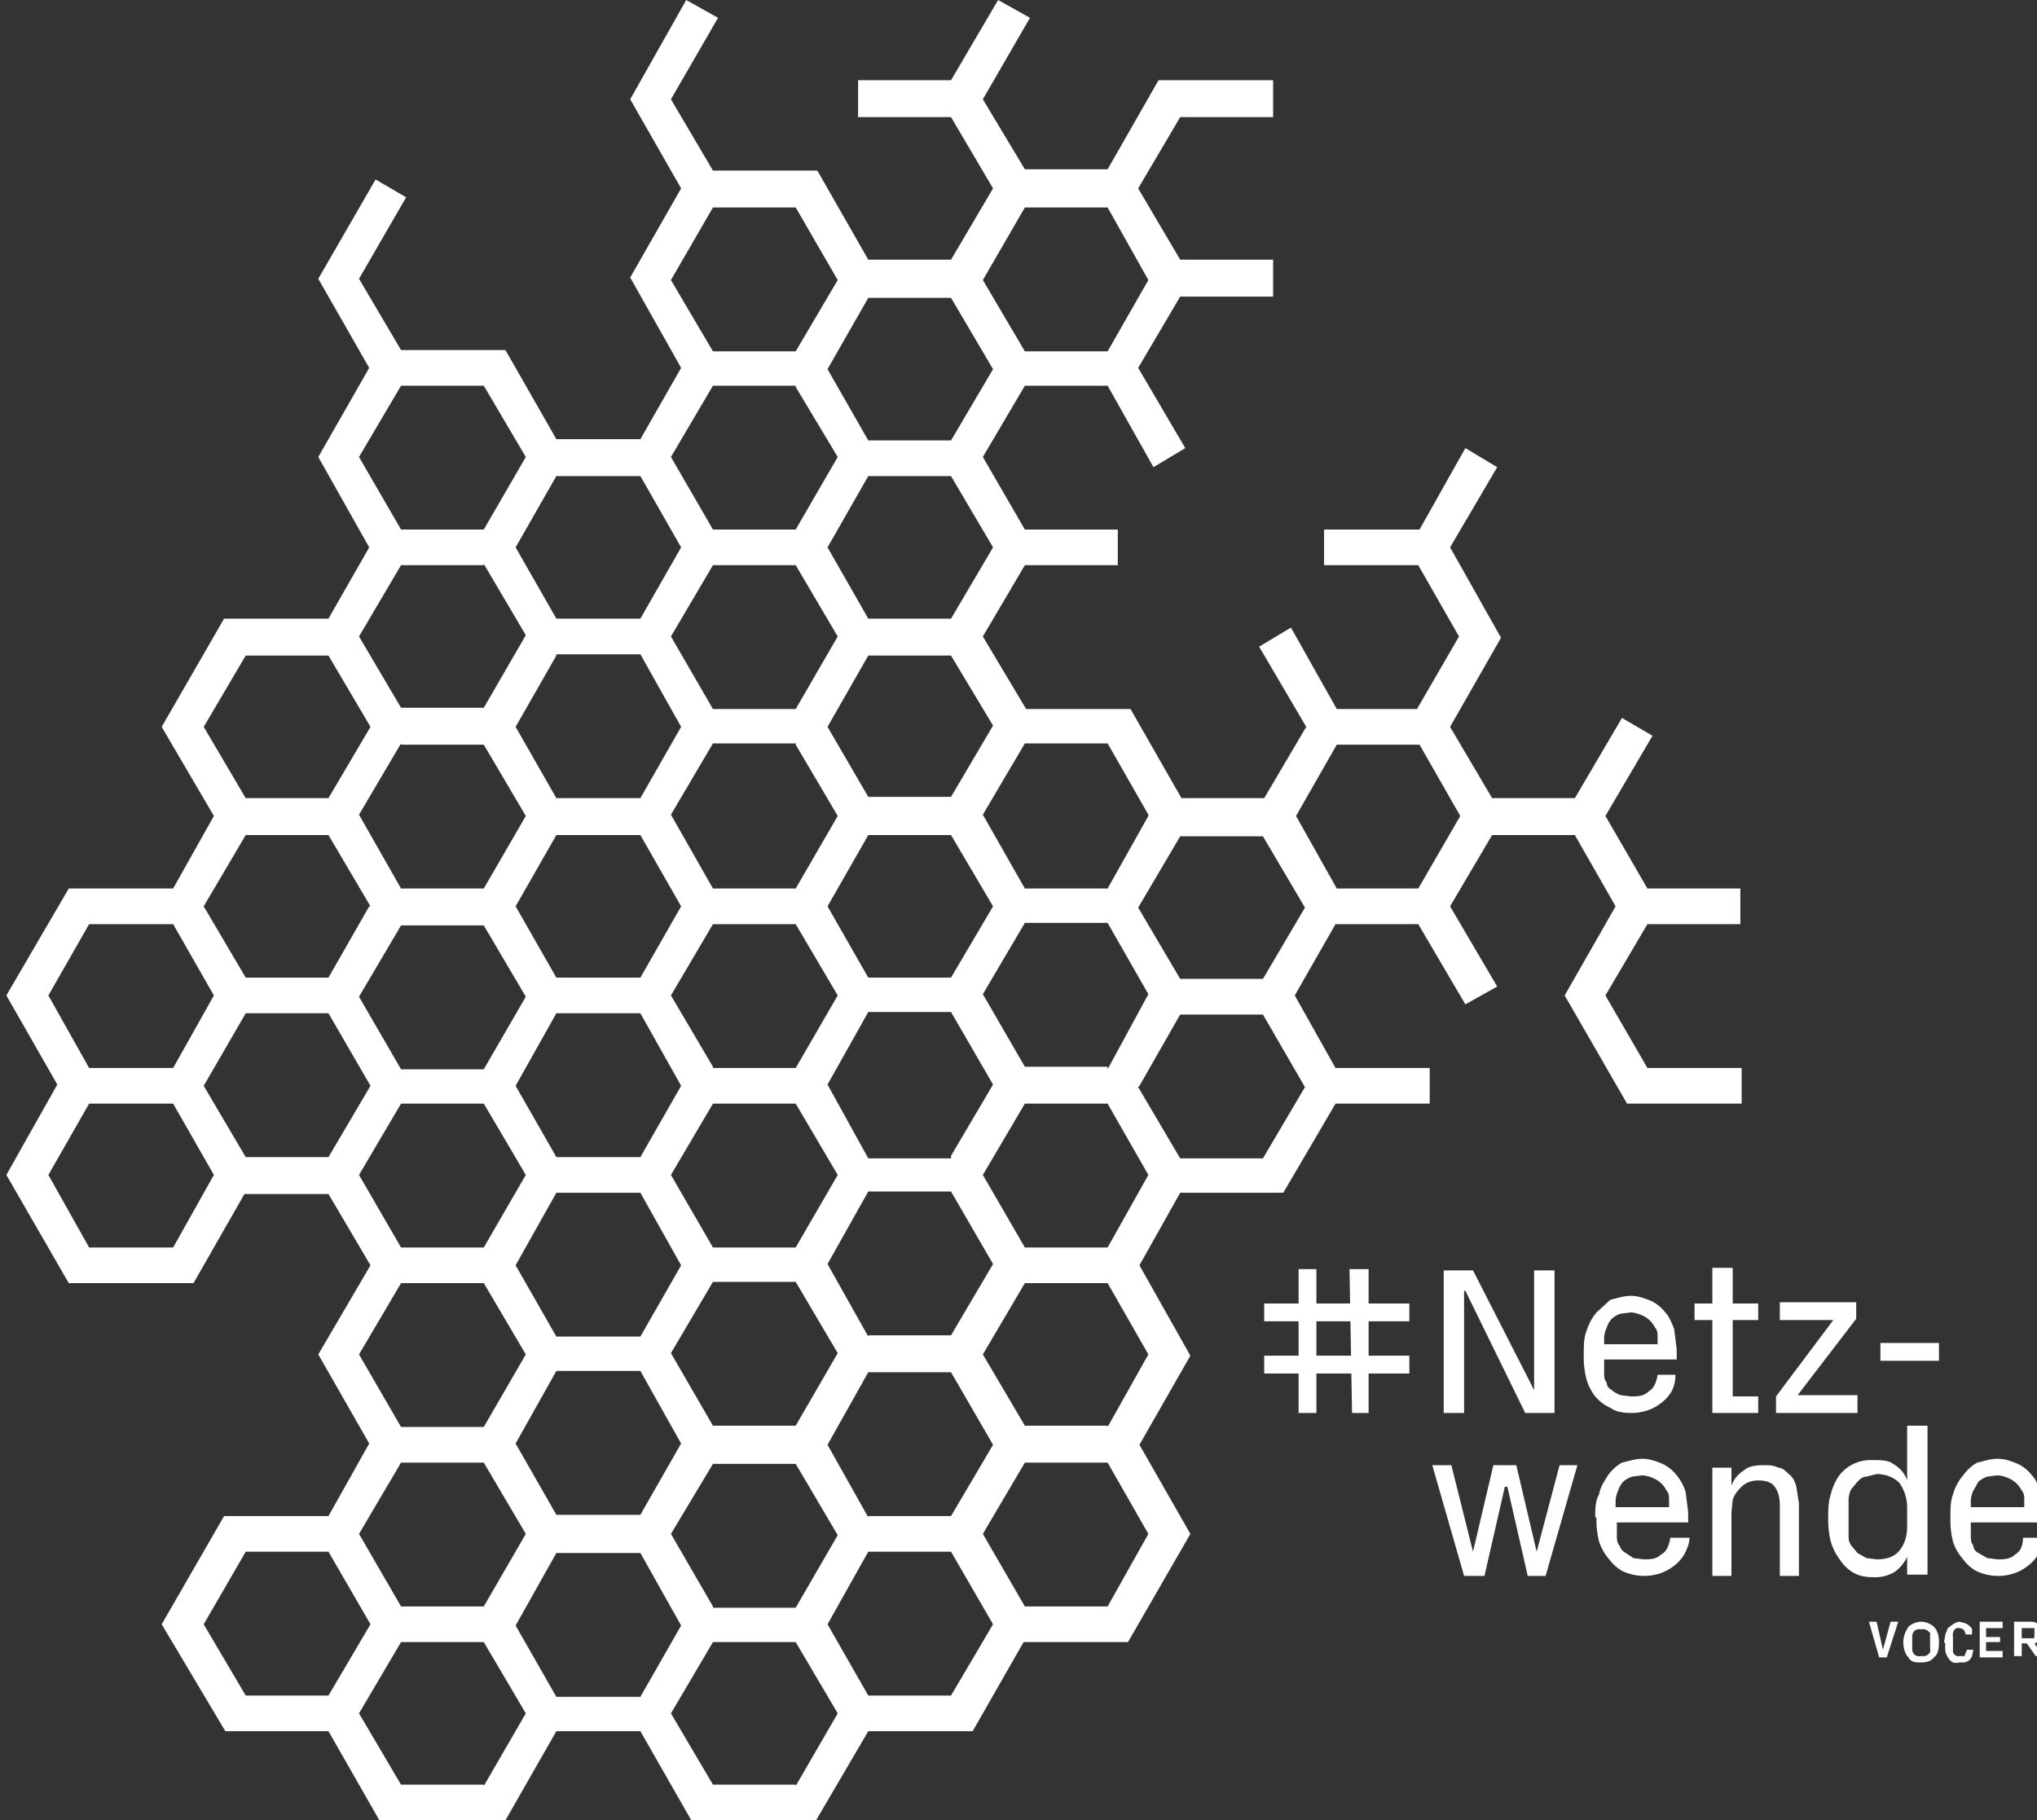
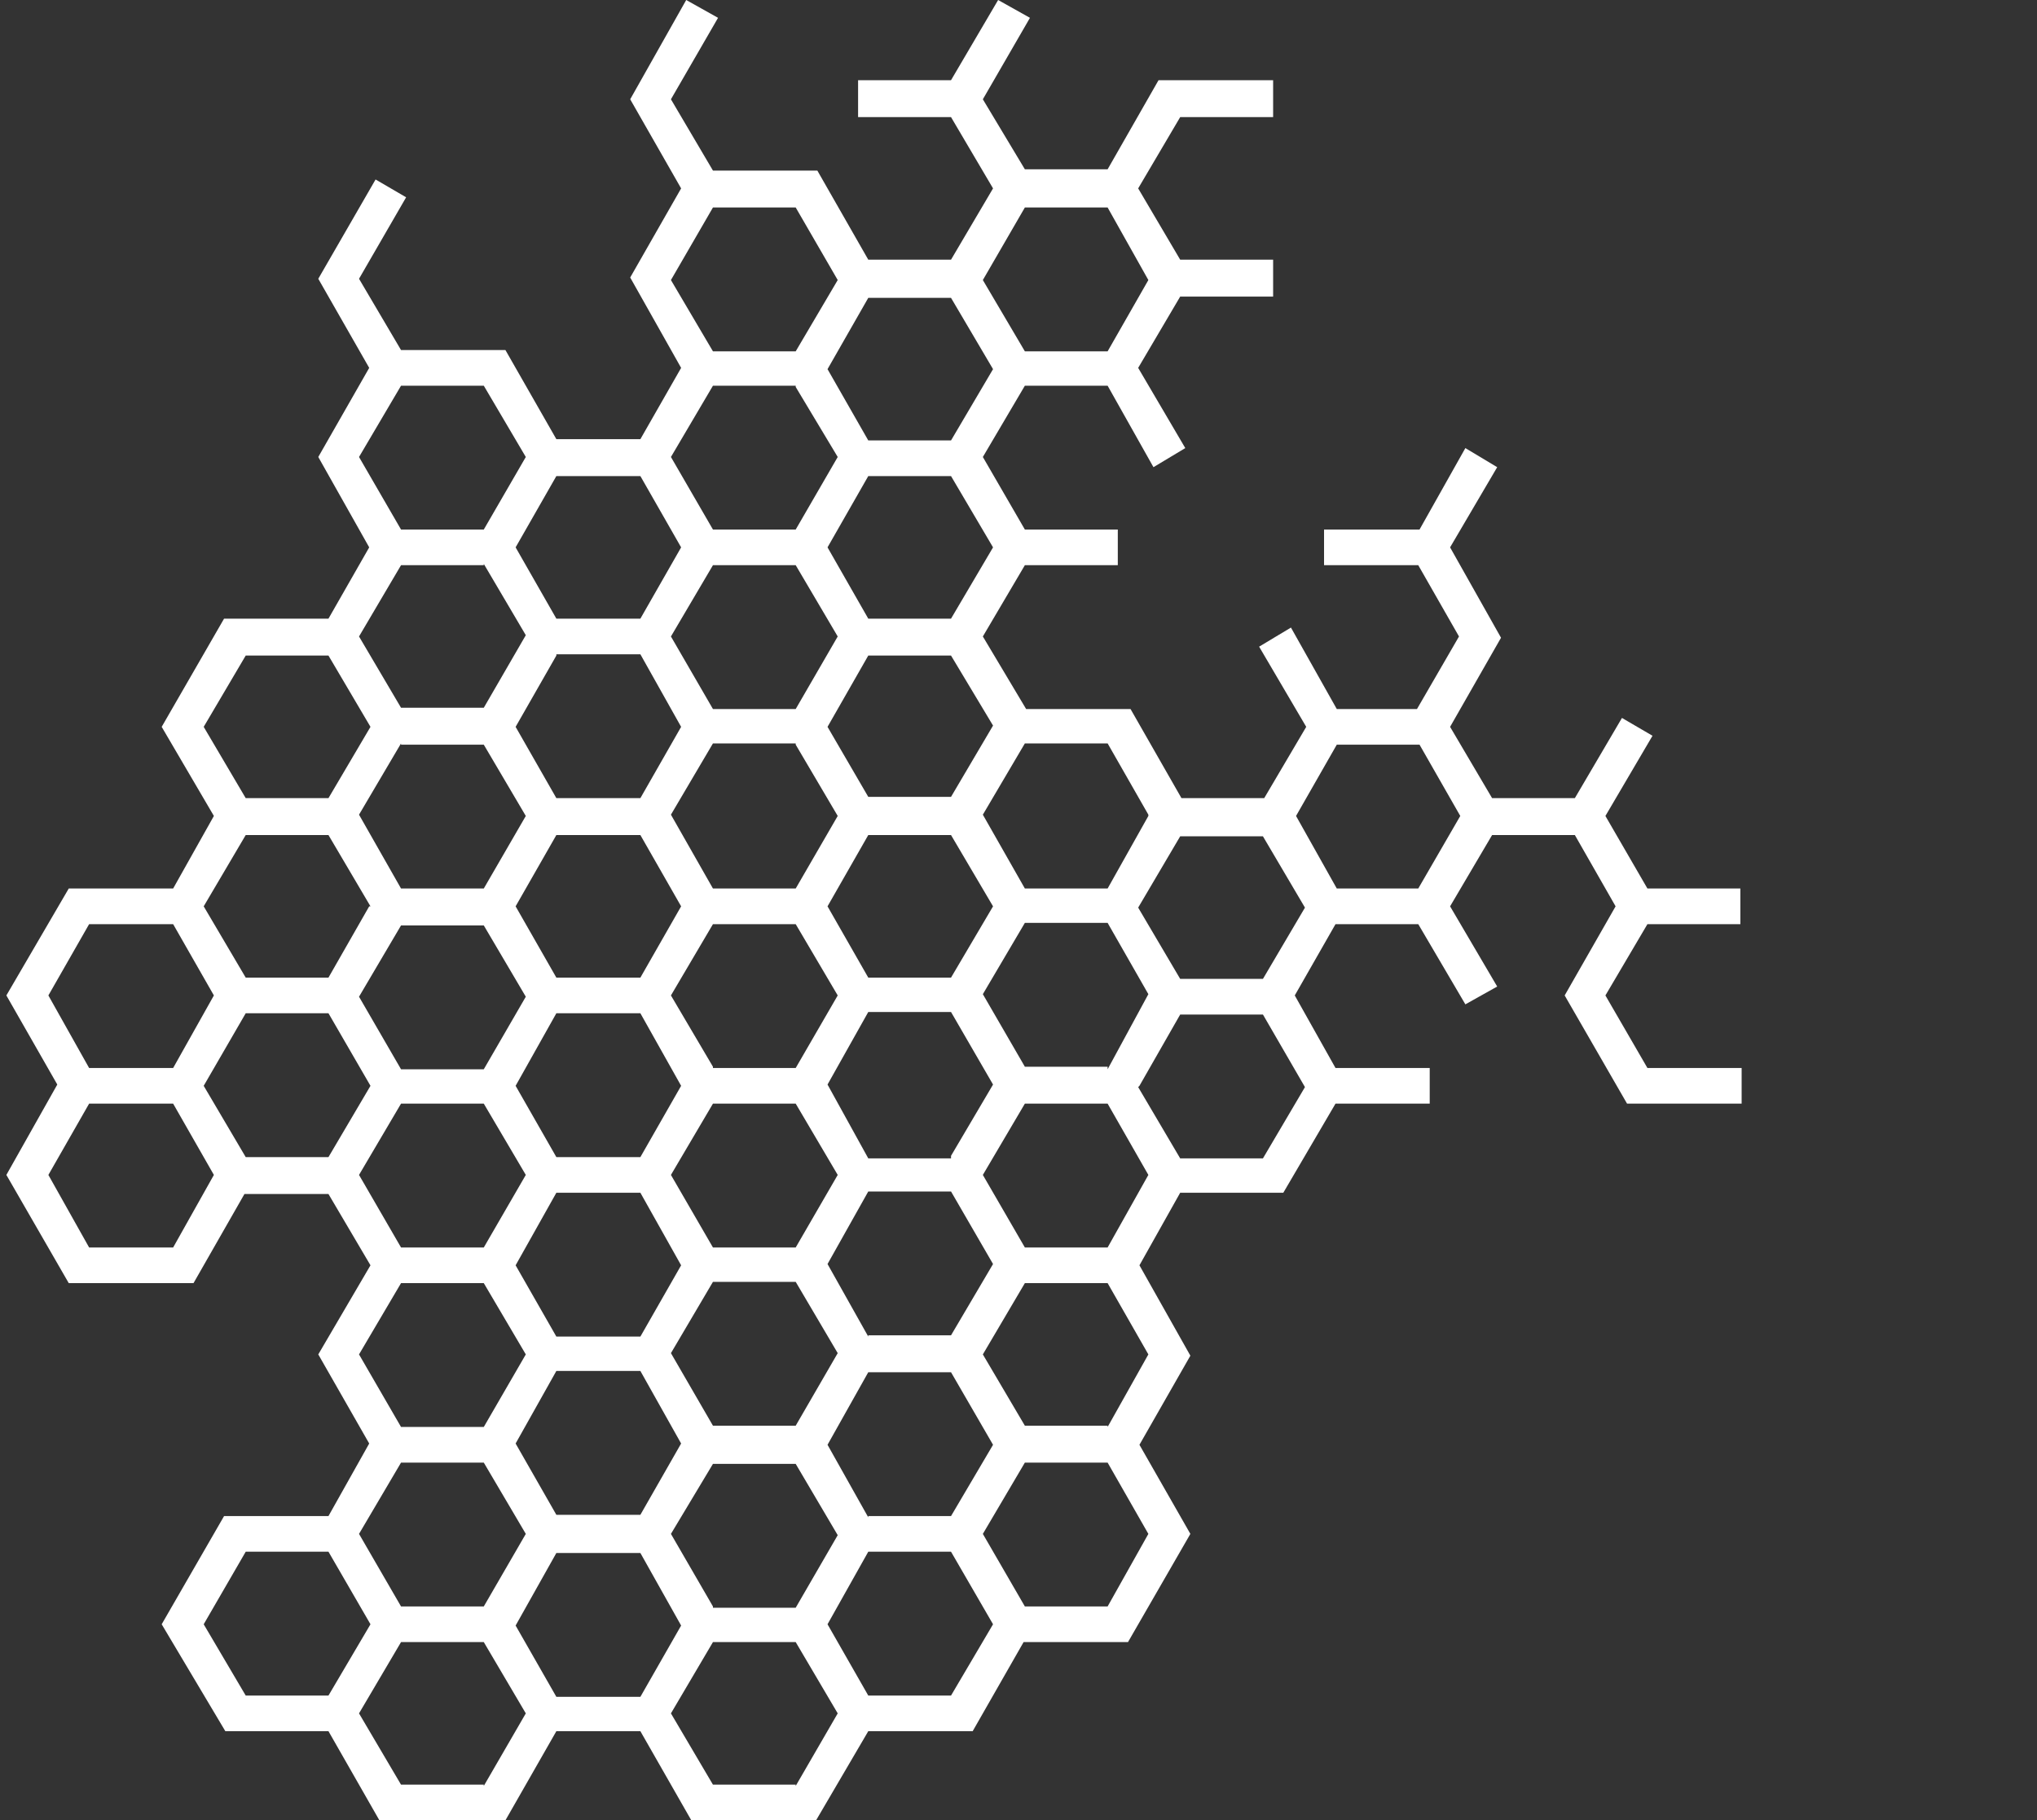
<svg xmlns="http://www.w3.org/2000/svg" width="160" height="143" viewBox="0 0 160 143">
  <rect x="0" y="0" width="160" height="143" fill="#333333" stroke="none" />
  <g fill="#FFF">
-     <path d="M113.4 111V99.8h2.3l4.8 9.4v-9.4h1.6V111h-2.3l-4.7-9.6h-.1v9.6h-1.6m12.6-5.4h4.2v-.5c0-.3 0-.6-.2-.8a2 2 0 00-1.1-1 2.3 2.3 0 00-.8-.2l-.8.1a2 2 0 00-.7.4 1.9 1.9 0 00-.4.7 2.1 2.1 0 00-.2.8v.5zm-1.6.8c0-.6 0-1.3.2-1.8.2-.6.4-1 .8-1.5l1.1-1c.5-.1 1-.3 1.6-.3.6 0 1.1.2 1.6.4.4.2.8.5 1.1.9.3.3.5.8.7 1.3l.2 1.6v.8H126v1c0 .3 0 .6.2.8 0 .3.2.5.4.6a2.1 2.1 0 00.7.4l.8.1c.5 0 1 0 1.4-.4.4-.2.6-.7.7-1.3h1.4c0 .5-.1.9-.3 1.3a3.1 3.1 0 01-.8.9 3.7 3.7 0 01-1.1.6 4 4 0 01-1.3.2c-.6 0-1.2-.1-1.6-.4a3.3 3.3 0 01-1.2-.9 4 4 0 01-.7-1.4 7 7 0 01-.2-1.9zm8.7-2.7v-1.3h1.4v-2.8h1.6v2.8h2v1.3h-2v6h2v1.3h-3.6v-7.3h-1.4m6.4 7.3v-1.3l4.5-6h-4.2v-1.4h6v1.3l-4.6 6h4.7v1.4h-6.4m8.2-4.1h4.6v-1.4h-4.6zm-35.2 8.2h1.5l1.7 6.8 1.6-6.8h1.8l1.6 6.8 1.8-6.8h1.4l-2.5 8.7H120l-1.6-7h-.2l-1.6 7H115l-2.5-8.7m14.4 3.3h4.2v-.5c0-.3 0-.6-.2-.8a2 2 0 00-1.1-1 2.3 2.3 0 00-.8-.2l-.8.1a2 2 0 00-.7.4 1.9 1.9 0 00-.4.7 2.1 2.1 0 00-.2.8v.5zm-1.6.8c0-.6 0-1.3.3-1.8.1-.6.4-1 .7-1.5a3.5 3.5 0 011.1-1c.5-.1 1-.3 1.6-.3.6 0 1.1.2 1.6.4.4.2.8.5 1.1.9a3.9 3.9 0 01.7 1.3l.2 1.6v.8H127v1c0 .3 0 .6.2.8.1.3.3.5.5.6l.6.4.8.1c.5 0 1 0 1.4-.4.4-.2.6-.7.7-1.3h1.5c0 .5-.2.9-.4 1.3a3.1 3.1 0 01-.8.9 3.7 3.7 0 01-1.1.6 4 4 0 01-3-.2 3.3 3.3 0 01-1-.9 4 4 0 01-.8-1.4 7 7 0 01-.2-1.9zm9.2 4.6v-8.5h1.5v1.4c.2-.5.5-.9 1-1.2.3-.3.9-.4 1.5-.4.4 0 .8 0 1.2.2.3 0 .6.3.8.5.3.2.5.6.6 1l.2 1.3v5.7h-1.5v-5.5c0-.6-.1-1.1-.4-1.5-.2-.3-.6-.5-1.3-.5a2 2 0 00-.9.2 2 2 0 00-.6.5 2.5 2.5 0 00-.5.8l-.1 1v5h-1.5m10.7-3.2c0 .3 0 .5.2.8l.5.6.7.4.8.1c.8 0 1.4-.2 1.8-.7.4-.5.6-1.1.6-1.9v-1.4c0-.8-.2-1.4-.6-2-.4-.4-1-.7-1.8-.7l-.8.2c-.3 0-.5.2-.7.4l-.5.6a2 2 0 00-.2.8v2.8zm-1.6-1.4c0-.6 0-1.2.2-1.8a4.5 4.5 0 01.6-1.4 3.1 3.1 0 012.6-1.3c.7 0 1.3 0 1.7.3.5.3.9.7 1.1 1.3V112h1.6v11.7h-1.6v-1.4a3 3 0 01-1 1.2 3 3 0 01-1.7.4c-.6 0-1.1-.1-1.6-.4a3.2 3.2 0 01-1-1 4.4 4.4 0 01-.7-1.4 7.2 7.2 0 01-.2-1.8zm11.2-.8h4.2v-.5c0-.3 0-.6-.2-.8a2 2 0 00-1.1-1 2.3 2.3 0 00-.8-.2l-.8.1a2 2 0 00-.7.4l-.4.7a2.1 2.1 0 00-.2.8v.5zm-1.6.8c0-.6 0-1.3.2-1.8a4 4 0 01.8-1.5 3.5 3.5 0 011.1-1c.5-.1 1-.3 1.6-.3.6 0 1.1.2 1.6.4.4.2.8.5 1.1.9.3.3.5.8.7 1.3l.2 1.6v.8h-5.7v1c0 .3 0 .6.2.8 0 .3.2.5.4.6l.7.4.8.1c.5 0 1 0 1.4-.4.4-.2.6-.7.6-1.3h1.5a3 3 0 01-.3 1.3 3.1 3.1 0 01-.8.9 3.7 3.7 0 01-1.1.6 4 4 0 01-3-.2 3.3 3.3 0 01-1-.9 4 4 0 01-.8-1.4 7.1 7.1 0 01-.2-1.9zm-6.4 8.2h.6l.5 2.2.6-2.2h.6l-.9 2.8h-.6l-.8-2.8m3.4 2.1a.6.6 0 00.2.5.7.7 0 00.2.1 1 1 0 00.3 0h.3a.7.7 0 00.2-.1.6.6 0 00.2-.2.6.6 0 000-.3v-1a.6.6 0 000-.2.6.6 0 00-.2-.2.7.7 0 00-.2-.1 1 1 0 00-.3 0 1 1 0 00-.3 0 .7.7 0 00-.2.1.6.6 0 00-.2.5v1zm-.7-.5c0-.5.2-.9.4-1.2.2-.2.6-.4 1-.4s.8.2 1 .4c.3.3.4.7.4 1.2 0 .6-.1 1-.4 1.2-.2.3-.6.4-1 .4s-.8 0-1-.4c-.2-.2-.4-.6-.4-1.2zm3.2 0l.1-.6.2-.5.4-.3a1.2 1.2 0 01.5-.2l.4.1a1 1 0 01.6.5v.4h-.5l-.1-.3a.6.6 0 00-.4-.2.6.6 0 00-.2 0 .5.5 0 00-.3.4.7.7 0 000 .3v1.2a.6.6 0 00.3.3.6.6 0 00.2 0h.4l.2-.5h.5l-.1.5a1 1 0 01-.2.3 1 1 0 01-.4.2h-.4a1 1 0 01-.5 0 1 1 0 01-.4-.4 1.5 1.5 0 01-.2-.5 2.7 2.7 0 010-.6m2.7 1v-2.7h1.8v.5H156v.7h1.1v.4H156v.7h1.3v.5h-1.8m3.3-1.5h.8c.2 0 .2 0 .2-.3v-.3-.2h-1v.8zm-.6 1.5v-2.8h1.3c.3 0 .6.1.7.3.2 0 .3.3.3.6 0 .2 0 .4-.2.5a1 1 0 01-.5.3l.7 1h-.6l-.7-1h-.4v1h-.6zm-52-19.2h1.3V99.7H106zm-4.2 0h1.4V99.7H102z" />
-     <path d="M99.3 107.9h11.4v-1.4H99.3zm0-4.1h11.4v-1.4H99.3z" />
    <path d="M87 112h-6.5l-3.3-5.6 3.3-5.6H87l3.2 5.6-3.2 5.7zm0 14.2h-6.5l-3.3-5.7 3.3-5.6H87l3.2 5.6-3.2 5.7zm-12.3 7h-6.5l-3.2-5.6 3.2-5.7h6.5l3.3 5.7-3.3 5.6zm-12.2 7H56l-3.3-5.6L56 129h6.5l3.3 5.6-3.3 5.7zm-24.5 0h-6.5l-3.3-5.6 3.3-5.6H38l3.3 5.6-3.3 5.7zm-22-12.6l3.3-5.7h6.5l3.3 5.7-3.3 5.6h-6.5l-3.3-5.6zm15.5-26.8H38l3.3 5.6-3.3 5.7h-6.5l-3.3-5.7 3.3-5.6zm-18-2.8H7l-3.2-5.7L7 86.7h6.6l3.2 5.6-3.2 5.7zM7 72.6h6.6l3.2 5.6-3.2 5.7H7l-3.2-5.7L7 72.6zm12.3-21.1h6.5l3.3 5.6-3.3 5.6h-6.5L16 57.1l3.3-5.6zm12.2-21.2H38l3.3 5.6-3.3 5.7h-6.5l-3.3-5.7 3.3-5.6zM65.8 22l-3.3 5.6H56l-3.3-5.6 3.3-5.7h6.5l3.3 5.7zm12.2 7l-3.3 5.6h-6.5L65 29l3.2-5.6h6.5l3.3 5.6zm9-1.4h-6.5l-3.3-5.6 3.3-5.7H87l3.2 5.7-3.2 5.6zm15.5 43.7l-3.3 5.6h-6.5l-3.3-5.6 3.3-5.6h6.5l3.3 5.6zm-13 14l3.2-5.6h6.5l3.3 5.7-3.3 5.6h-6.5l-3.3-5.6zm-49 42.4l3.2-5.7h6.6l3.2 5.7-3.2 5.6h-6.6l-3.2-5.6zM16 85.3l3.3-5.7h6.5l3.3 5.7-3.3 5.6h-6.5L16 85.3zm13-14.1l-3.2 5.6h-6.5L16 71.2l3.3-5.6h6.5l3.3 5.6zm2.5-12.7H38l3.3 5.6-3.3 5.7h-6.5L28.2 64l3.3-5.6zm22-15.5l-3.2 5.6h-6.6L40.5 43l3.2-5.6h6.6l3.2 5.6zm36.7 21.1L87 69.8h-6.5L77.2 64l3.3-5.6H87l3.2 5.6zm-46.5 1.5h6.6l3.2 5.6-3.2 5.6h-6.6l-3.2-5.6 3.2-5.6zm31 11.2h-6.5L65 71.2l3.2-5.6h6.5l3.3 5.6-3.3 5.6zm-18.7 7l-3.3-5.6 3.3-5.6h6.5l3.3 5.6-3.3 5.7H56zm6.5-25.3l3.3 5.6-3.3 5.7H56L52.7 64l3.3-5.6h6.5zM50.3 79.6l3.2 5.7-3.2 5.6h-6.6l-3.2-5.6 3.2-5.7h6.6zM43.7 105l-3.2-5.6 3.2-5.7h6.6l3.2 5.7-3.2 5.6h-6.6zM56 98l-3.3-5.7 3.3-5.6h6.5l3.3 5.6-3.3 5.7H56zm18.7-7h-6.5L65 85.2l3.2-5.7h6.5l3.3 5.7-3.3 5.6zm0-39.5L78 57l-3.3 5.6h-6.5L65 57.1l3.2-5.6h6.5zm-12.2-7.1l3.3 5.6-3.3 5.7H56L52.7 50l3.3-5.6h6.5zm-18.8 7h6.6l3.2 5.7-3.2 5.6h-6.6l-3.2-5.6 3.2-5.6zM31.5 84l-3.3-5.7 3.3-5.6H38l3.3 5.6L38 84h-6.5zM43.7 119l-3.2-5.6 3.2-5.7h6.6l3.2 5.7-3.2 5.6h-6.6zm12.3-7l-3.3-5.7 3.3-5.6h6.5l3.3 5.6-3.3 5.7H56zm12.2-7L65 99.3l3.2-5.7h6.5l3.3 5.7-3.3 5.6h-6.5zM87 83.8h-6.5l-3.3-5.7 3.3-5.6H87l3.2 5.6L87 84zM74.7 37.4L78 43l-3.3 5.6h-6.5L65 43l3.2-5.6h6.5zm-12.2-7l3.3 5.5-3.3 5.7H56l-3.3-5.7 3.3-5.6h6.5zM38 44.3l3.3 5.6-3.3 5.7h-6.5L28.2 50l3.3-5.6H38zM31.5 98l-3.3-5.7 3.3-5.6H38l3.3 5.6L38 98h-6.5zm0 28.2l-3.3-5.7 3.3-5.6H38l3.3 5.6-3.3 5.7h-6.5zm24.5 0l-3.3-5.7L56 115h6.5l3.3 5.6-3.3 5.7H56zm12.2-7l-3.2-5.7 3.2-5.7h6.5l3.3 5.7-3.3 5.6h-6.5zM80.5 98l-3.3-5.7 3.3-5.6H87l3.2 5.6L87 98h-6.5zm24.4-39.5h6.6l3.2 5.6-3.3 5.7H105l-3.2-5.7 3.2-5.6zm24.5 14.1h7.3v-2.8h-7.3l-3.3-5.7 3.7-6.3-2.4-1.4-3.7 6.3h-6.5l-3.3-5.6 4-7-4-7.1 3.7-6.3-2.5-1.5-3.6 6.4H104v2.8h7.4l3.2 5.6-3.3 5.7H105l-3.6-6.4-2.5 1.5 3.7 6.3-3.3 5.6h-6.5l-4-7h-8.2L77.2 50l3.3-5.6h7.3v-2.8h-7.3l-3.3-5.7 3.3-5.6H87l3.6 6.4 2.5-1.5-3.7-6.3 3.3-5.6h7.3v-2.9h-7.3l-3.3-5.6 3.3-5.6h7.3V6.3h-9l-4 7h-6.5l-3.3-5.5 3.7-6.4L78.4 0l-3.7 6.3h-7.3v2.9h7.3l3.3 5.6-3.3 5.6h-6.5l-4-7H56l-3.3-5.6 3.7-6.4L53.9 0l-4.4 7.8 4 7-4 7 4 7.1-3.2 5.6h-6.6l-4-7h-8.2l-3.3-5.6 3.7-6.4-2.4-1.4-4.5 7.8 4 7-4 7 4 7.1-3.2 5.6h-8.2l-4.9 8.5 4.1 7-3.2 5.7H5.4L.5 78.2l4 7-4 7.1 4.9 8.5h9.8l4-7h6.6l3.3 5.6-4.1 7 4 7-3.2 5.7h-8.2l-4.9 8.5 5 8.4h8.1l4 7h9.9l4-7h6.6l4 7h9.8l4.1-7h8.2l4-7h8.2l4.9-8.5-4-7 4-7-4-7.1 3.2-5.7h8.1l4.1-7h7.4v-2.8h-7.4l-3.2-5.7 3.2-5.6h6.5l3.7 6.3 2.5-1.4-3.7-6.3 3.3-5.6h6.5l3.2 5.6-4 7 4.9 8.5h9v-2.8h-7.4l-3.3-5.7 3.3-5.6z" />
  </g>
</svg>